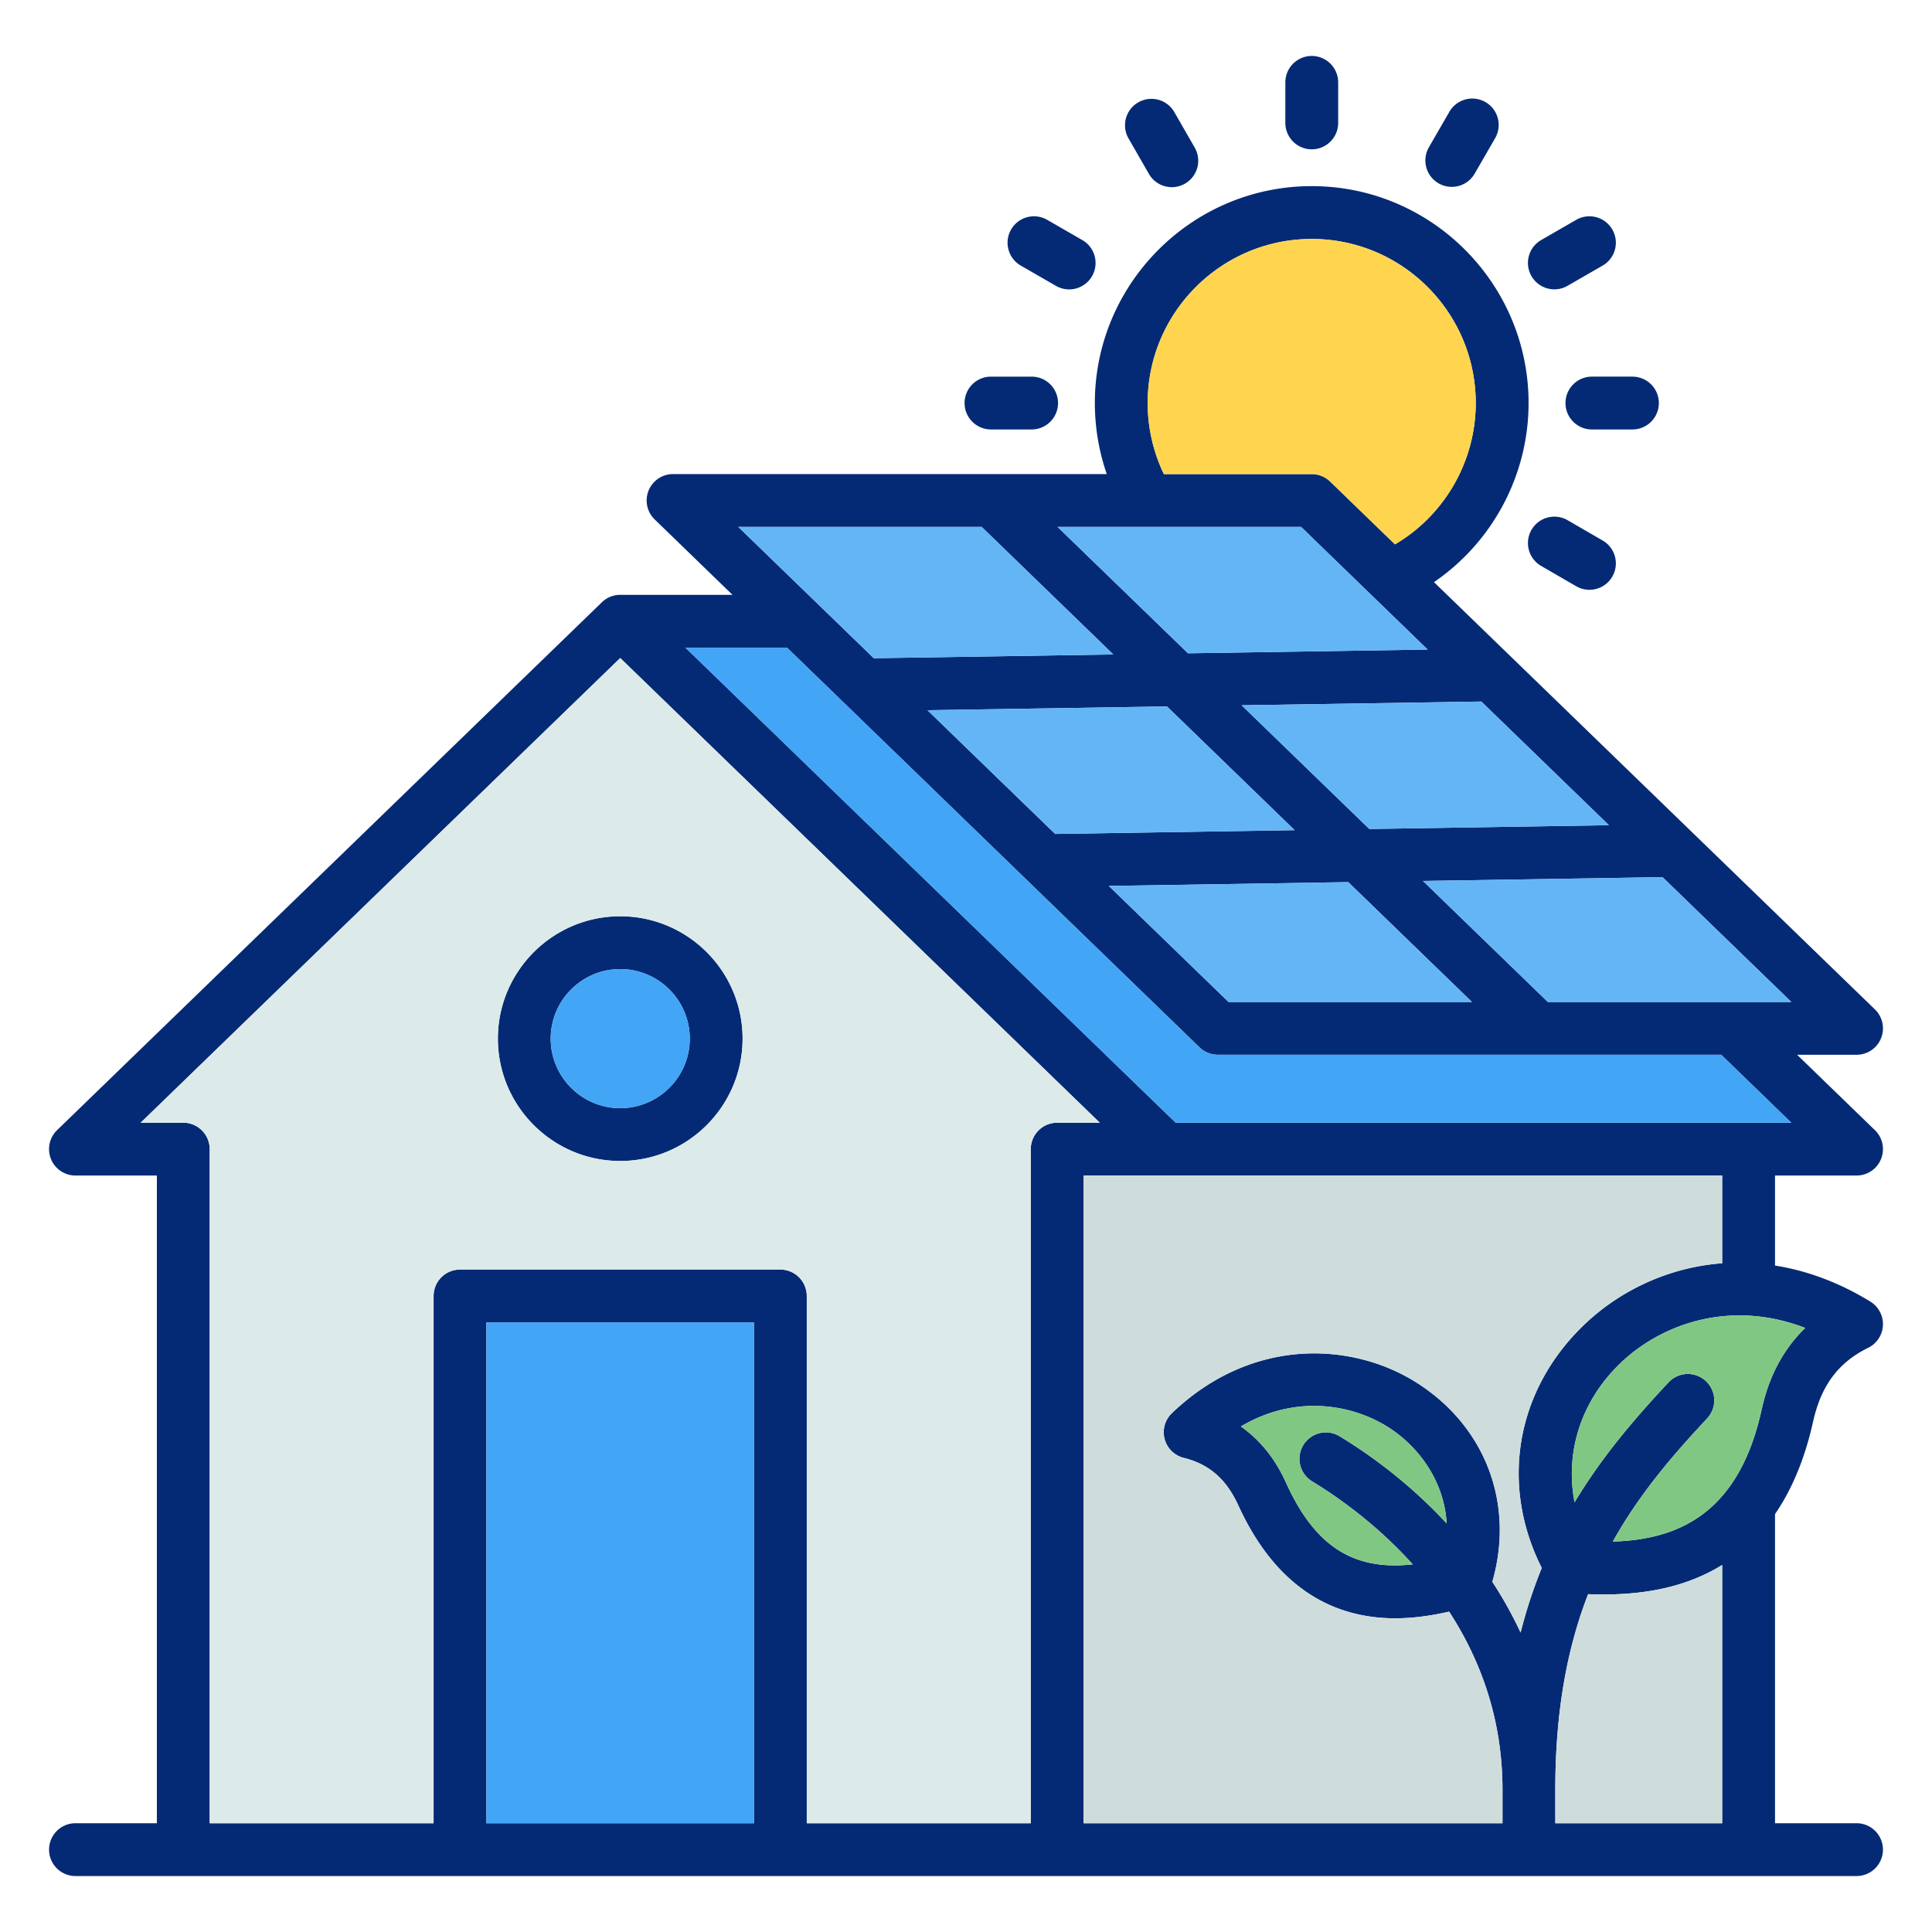
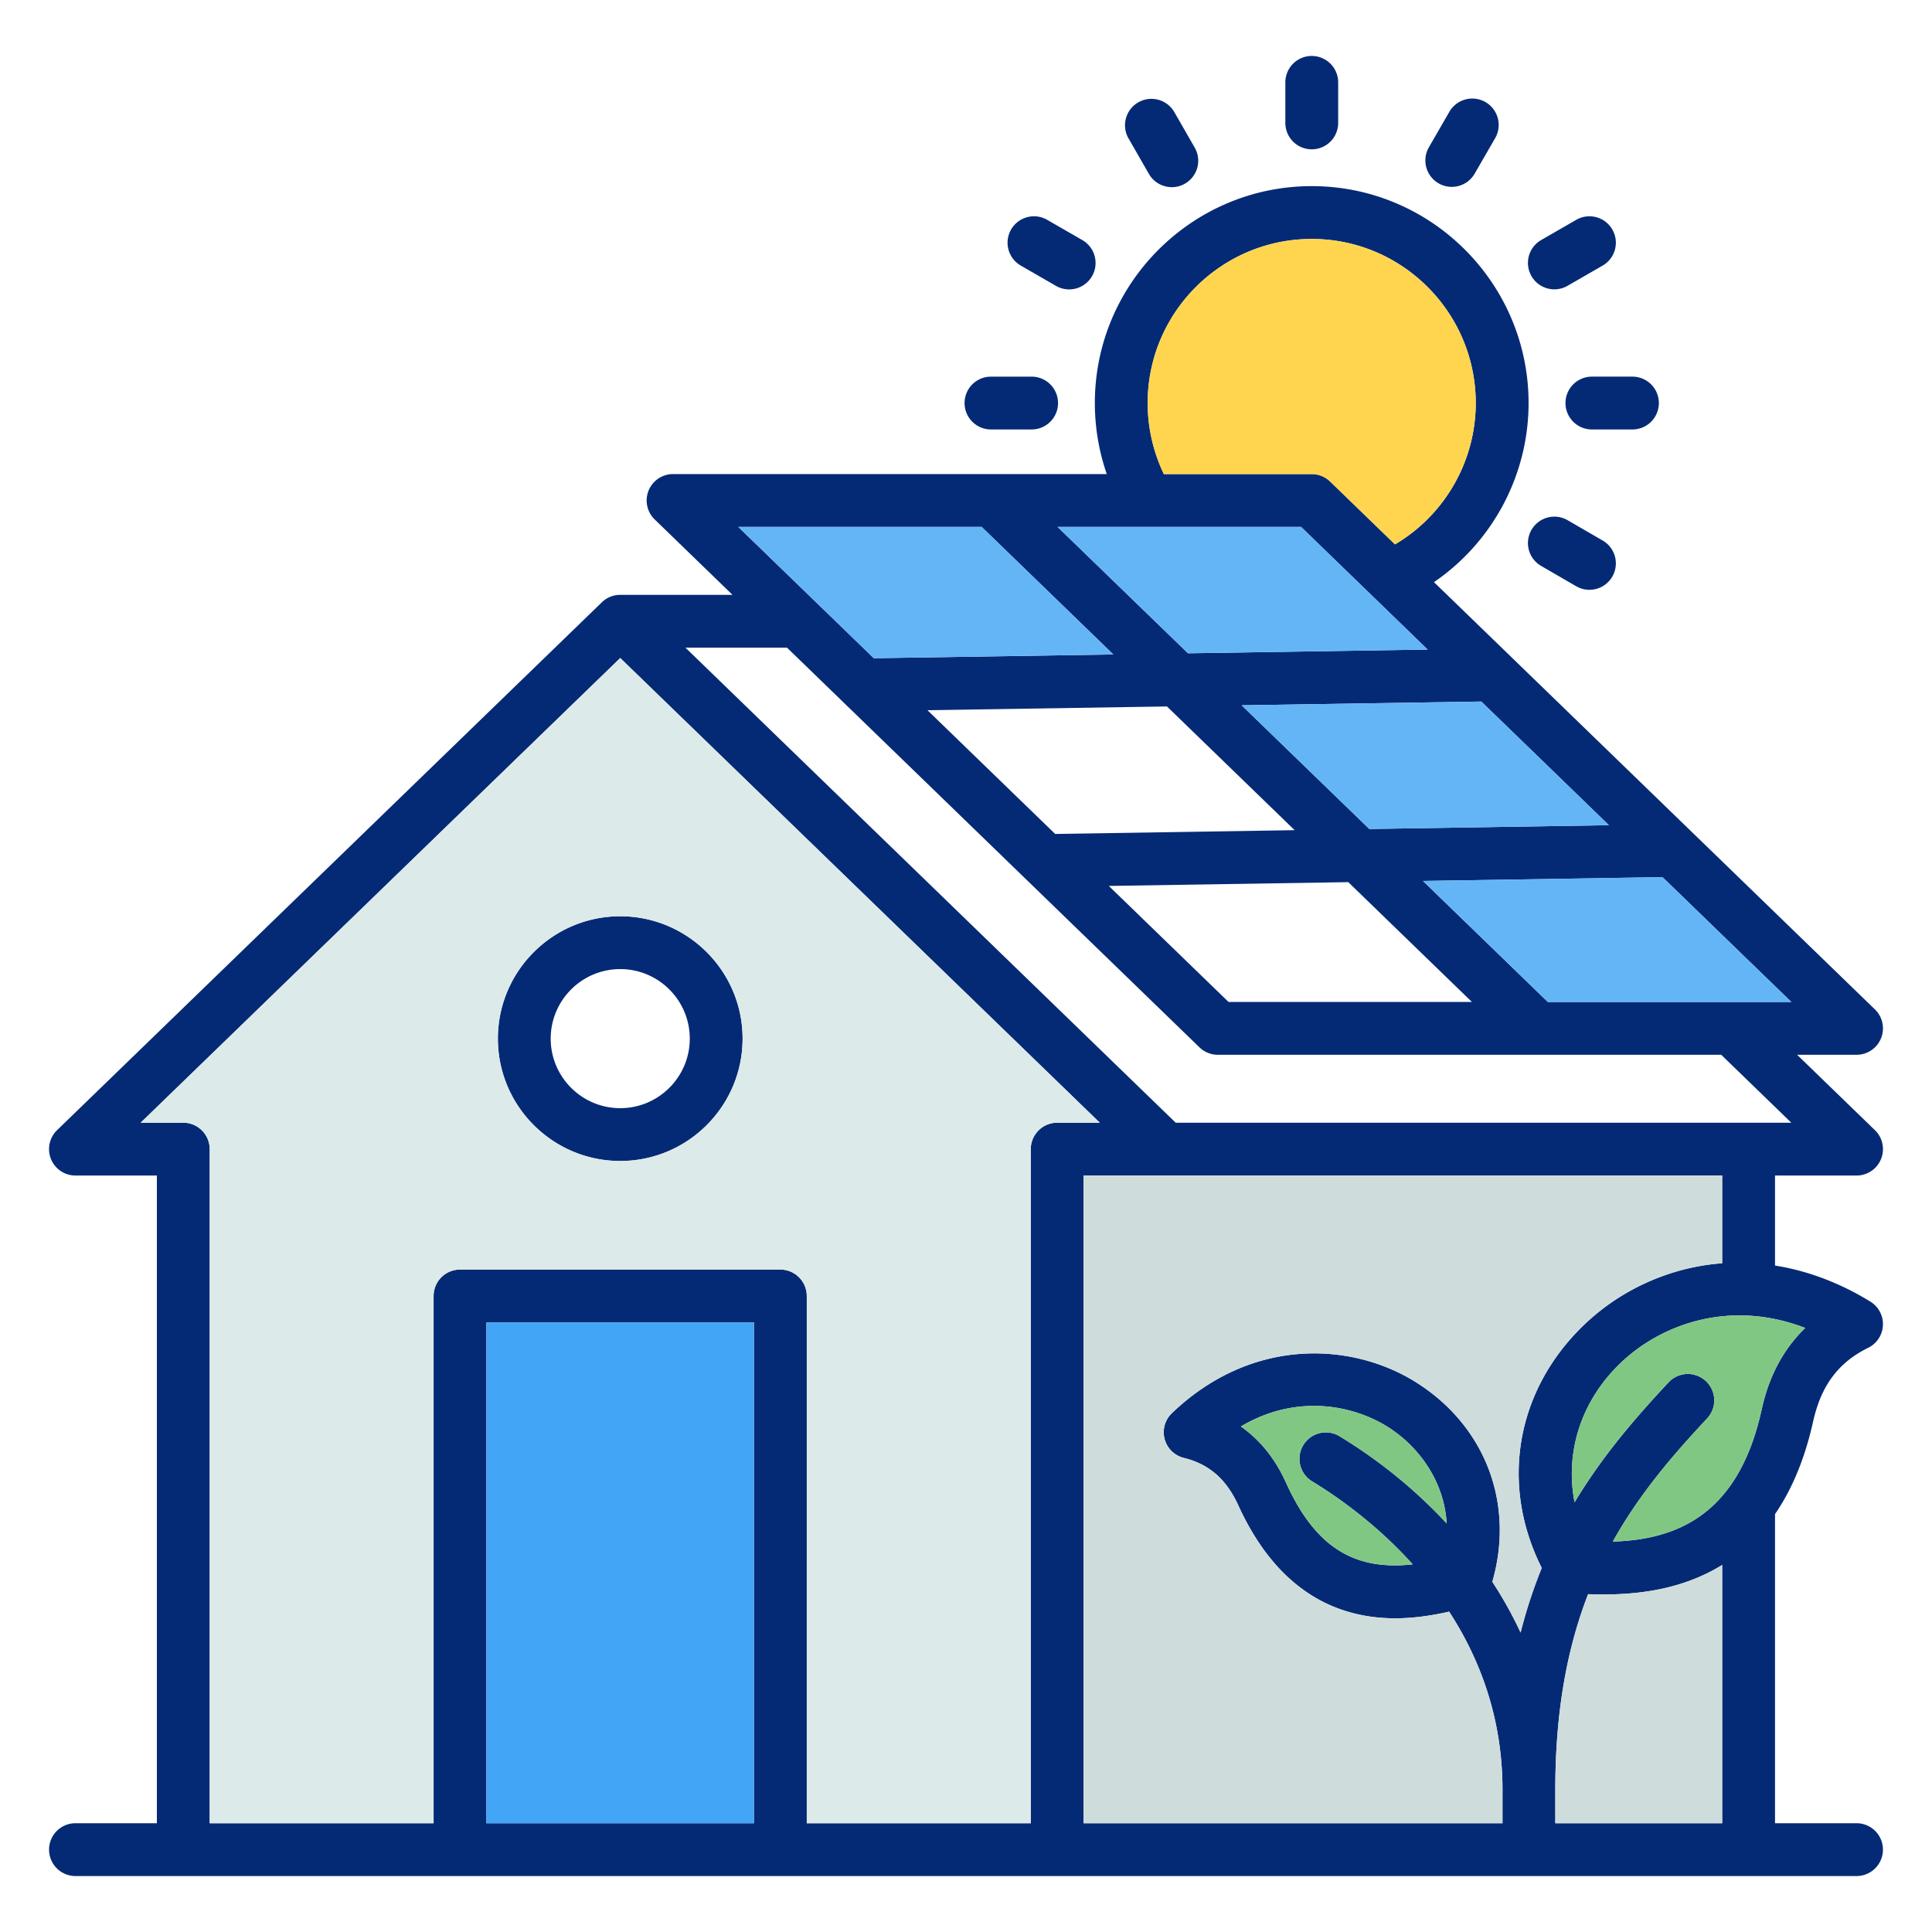
<svg xmlns="http://www.w3.org/2000/svg" version="1.1" width="512" height="512" x="0" y="0" viewBox="0 0 512 512" style="enable-background:new 0 0 512 512" xml:space="preserve" class="">
  <g>
    <path d="M164.369 242.82c-17.88 0-32.427 14.547-32.427 32.427s14.547 32.427 32.427 32.427 32.427-14.546 32.427-32.427-14.547-32.427-32.427-32.427zm0 50.854c-10.16 0-18.427-8.266-18.427-18.427s8.267-18.427 18.427-18.427 18.427 8.267 18.427 18.427-8.267 18.427-18.427 18.427zM492 483.172h-21.603v-81.919c4.526-6.595 7.885-14.696 10.034-24.264 1.49-6.622 4.499-14.855 14.634-19.792a6.998 6.998 0 0 0 .604-12.254c-8.092-4.981-16.635-8.188-25.271-9.56v-23.854h21.603a6.998 6.998 0 0 0 4.871-12.027l-20.614-19.976h15.743a6.998 6.998 0 0 0 4.871-12.027L380.019 154.272c15.481-10.58 25.069-28.303 25.069-47.461 0-31.698-25.775-57.485-57.458-57.485s-57.485 25.788-57.485 57.485c0 6.44 1.079 12.802 3.16 18.824H178.373a6.998 6.998 0 0 0-4.871 12.027l20.616 19.977H164.37a6.98 6.98 0 0 0-4.871 1.973l-144.37 139.89A6.998 6.998 0 0 0 20 311.529h21.573v171.643H20a7 7 0 1 0 0 14h472a7 7 0 1 0 0-14zm-25.228-109.253c-6.176 27.492-22.338 34.092-39.357 34.615 7.006-12.576 15.795-22.789 24.997-32.639a7 7 0 0 0-10.231-9.557c-8.826 9.448-17.562 19.554-24.902 31.798-2.539-13.178 1.604-26.62 11.95-36.693 10.268-9.997 28.534-17.434 49.172-9.521-8.54 8.264-10.756 18.118-11.629 21.998zm-111.738 6.72a7 7 0 1 0-7.267 11.966c6.591 4.003 16.98 11.258 26.619 21.967-15.763 1.747-25.824-4.863-33.341-21.131-1.331-2.919-4.589-10.065-12.203-15.412 14.511-8.606 29.474-5.82 38.941.125 7.561 4.748 14.887 13.723 15.606 25.583-9.896-10.704-20.379-18.254-28.355-23.098zm20.194-14.341c-16.856-10.584-43.389-12.153-64.668 8.208a7 7 0 0 0 3.173 11.856c8.68 2.129 12.348 8.005 14.588 12.919 6.942 15.027 16.827 24.44 29.38 27.978 3.804 1.072 7.78 1.611 12.032 1.611 4.426 0 9.158-.594 14.298-1.768 8.125 12.492 14.142 28.159 14.142 47.196v8.875H287.164V311.53h169.232v23.248c-.896.067-1.791.153-2.685.261-12.83 1.545-24.993 7.36-34.25 16.373-17.838 17.369-21.929 42.193-10.883 64.115a129.998 129.998 0 0 0-5.605 17.12 106.734 106.734 0 0 0-7.492-13.449c5.974-20.73-1.851-41.343-20.253-52.899zm34.963-100.771-33.089-32.062 63.488-1.005 34.126 33.067H410.19zm-17.637-79.613 33.819 32.77-63.488 1.005-33.829-32.78 63.499-.994zm-77.719-12.785-34.565-33.493h64.525l33.54 32.499-63.499.994zm28.255 46.872-63.46 1.004-33.844-32.794 63.471-.994zm14.217 13.776 32.765 31.749h-64.497l-31.729-30.745 63.46-1.004zm-53.163-126.966c0-23.978 19.508-43.485 43.485-43.485s43.458 19.507 43.458 43.485c0 15.474-8.265 29.712-21.398 37.452l-17.188-16.655a6.998 6.998 0 0 0-4.871-1.973h-39.192a43.525 43.525 0 0 1-4.293-18.824zm-43.992 32.824 34.885 33.803-63.472.994-35.911-34.797h64.497zm57.718 137.918a6.998 6.998 0 0 0 4.871 1.973H456.14l18.577 18.003H311.572l-129.92-125.891h26.913zM128.906 483.172V350.449h70.897v132.723zm84.897 0V343.449a7 7 0 0 0-7-7h-84.897a7 7 0 0 0-7 7v139.723H55.573V304.529a7 7 0 0 0-7-7h-11.29l127.086-123.144 127.086 123.144h-11.29a7 7 0 0 0-7 7v178.643h-59.361zm198.37 0v-8.875c0-21.282 3.31-37.958 8.695-51.826 1.348.051 2.672.081 3.965.081 11.536 0 20.869-2.051 28.903-6.295.908-.48 1.792-.993 2.66-1.528v68.443h-44.224zm-71.543-450.6V21.829a7 7 0 1 1 14 0v10.743a7 7 0 1 1-14 0zm38.045 6.449 5.386-9.326a7 7 0 1 1 12.123 7l-5.386 9.326a6.994 6.994 0 0 1-9.562 2.561 7 7 0 0 1-2.561-9.562zm27.182 34.152a7 7 0 0 1 2.569-9.56l9.297-5.358a6.998 6.998 0 0 1 9.56 2.57 7 7 0 0 1-2.569 9.56l-9.297 5.358a6.993 6.993 0 0 1-9.559-2.57zm16.014 26.639h10.743a7 7 0 1 1 0 14h-10.743a7 7 0 1 1 0-14zm2.856 43.435a7 7 0 0 1-3.515 13.058 6.969 6.969 0 0 1-3.502-.944l-9.297-5.386a7 7 0 0 1-2.548-9.566 6.998 6.998 0 0 1 9.565-2.548zM299.07 36.683a7 7 0 0 1 2.583-9.557 6.998 6.998 0 0 1 9.556 2.583l5.357 9.326a7 7 0 1 1-12.138 6.974l-5.357-9.326zm-31.121 24.143a7 7 0 0 1 9.561-2.57l9.298 5.358a7 7 0 1 1-6.99 12.13l-9.298-5.358a7 7 0 0 1-2.57-9.56zm-12.329 45.987a7 7 0 0 1 7-7h10.771a7 7 0 1 1 0 14H262.62a7 7 0 0 1-7-7z" fill="#052a75" opacity="1" data-original="#000000" class="" />
-     <path fill="#42a5f5" d="m474.718 297.529-18.577-18.003H322.742a7.002 7.002 0 0 1-4.871-1.973L208.566 171.638h-26.913l129.92 125.891z" opacity="1" data-original="#42a5f5" />
    <path fill="#cedddb" d="M419.463 351.411c9.257-9.013 21.42-14.827 34.25-16.373a59.171 59.171 0 0 1 2.685-.261v-23.248H287.166v171.643h111.009v-8.875c0-19.038-6.017-34.704-14.142-47.196-5.14 1.174-9.872 1.768-14.298 1.768-4.252 0-8.229-.539-12.032-1.611-12.553-3.537-22.438-12.95-29.38-27.978-2.24-4.914-5.908-10.79-14.588-12.919a6.998 6.998 0 0 1-3.173-11.856c21.279-20.361 47.812-18.792 64.668-8.208 18.403 11.556 26.228 32.169 20.253 52.899a106.484 106.484 0 0 1 7.492 13.449 129.998 129.998 0 0 1 5.605-17.12c-11.046-21.922-6.955-46.746 10.883-64.115z" opacity="1" data-original="#cedddb" />
    <path fill="#cedddb" d="M424.834 422.552c-1.292 0-2.617-.03-3.965-.081-5.386 13.868-8.695 30.544-8.695 51.826v8.875h44.224v-68.443a46.404 46.404 0 0 1-2.66 1.528c-8.034 4.244-17.367 6.295-28.903 6.295z" opacity="1" data-original="#cedddb" />
    <path fill="#81c784" d="M355.034 380.638c7.976 4.844 18.459 12.394 28.355 23.098-.719-11.86-8.045-20.835-15.606-25.583-9.468-5.945-24.431-8.731-38.941-.125 7.614 5.347 10.872 12.493 12.203 15.412 7.516 16.267 17.578 22.877 33.341 21.131-9.639-10.708-20.029-17.964-26.619-21.967a7 7 0 1 1 7.267-11.966z" opacity="1" data-original="#81c784" />
    <path fill="#42a5f5" d="M128.906 350.449h70.897v132.723h-70.897z" opacity="1" data-original="#42a5f5" />
    <path fill="#ffd54f" d="M347.63 125.635c1.818 0 3.565.708 4.871 1.973l17.188 16.655c13.133-7.74 21.398-21.978 21.398-37.452 0-23.978-19.495-43.485-43.458-43.485s-43.485 19.507-43.485 43.485a43.528 43.528 0 0 0 4.293 18.824h39.192z" opacity="1" data-original="#ffd54f" />
    <g fill="#64b5f6">
      <path d="m378.334 172.134-33.539-32.499H280.27l34.565 33.493zM362.885 219.687l63.488-1.005-33.819-32.769-63.499.994zM295.038 173.438l-34.885-33.803h-64.498l35.911 34.797z" fill="#64b5f6" opacity="1" data-original="#64b5f6" />
    </g>
-     <path fill="#42a5f5" d="M164.369 293.674c10.16 0 18.427-8.266 18.427-18.427s-8.267-18.427-18.427-18.427-18.427 8.267-18.427 18.427 8.267 18.427 18.427 18.427z" opacity="1" data-original="#42a5f5" />
-     <path fill="#64b5f6" d="m390.073 265.526-32.765-31.749-63.461 1.004 31.729 30.745zM245.786 188.211l33.844 32.794L343.09 220l-33.833-32.783z" opacity="1" data-original="#64b5f6" />
    <path fill="#81c784" d="M429.229 361.442c-10.345 10.073-14.489 23.515-11.95 36.693 7.339-12.244 16.076-22.35 24.902-31.798a7 7 0 0 1 10.231 9.557c-9.201 9.85-17.991 20.063-24.997 32.639 17.019-.523 33.181-7.123 39.357-34.615.873-3.88 3.089-13.734 11.629-21.998-20.638-7.913-38.904-.476-49.172 9.521z" opacity="1" data-original="#81c784" />
    <path fill="#64b5f6" d="M410.191 265.526h64.526l-34.126-33.067-63.488 1.005z" opacity="1" data-original="#64b5f6" />
    <path fill="#dceae9" d="M55.573 304.529v178.643h59.333V343.449a7 7 0 0 1 7-7h84.897a7 7 0 0 1 7 7v139.723h59.361V304.529a7 7 0 0 1 7-7h11.29L164.368 174.385 37.282 297.529h11.29a7 7 0 0 1 7 7zm108.796-61.709c17.88 0 32.427 14.547 32.427 32.427s-14.547 32.427-32.427 32.427-32.427-14.546-32.427-32.427 14.547-32.427 32.427-32.427z" opacity="1" data-original="#dceae9" class="" />
  </g>
</svg>